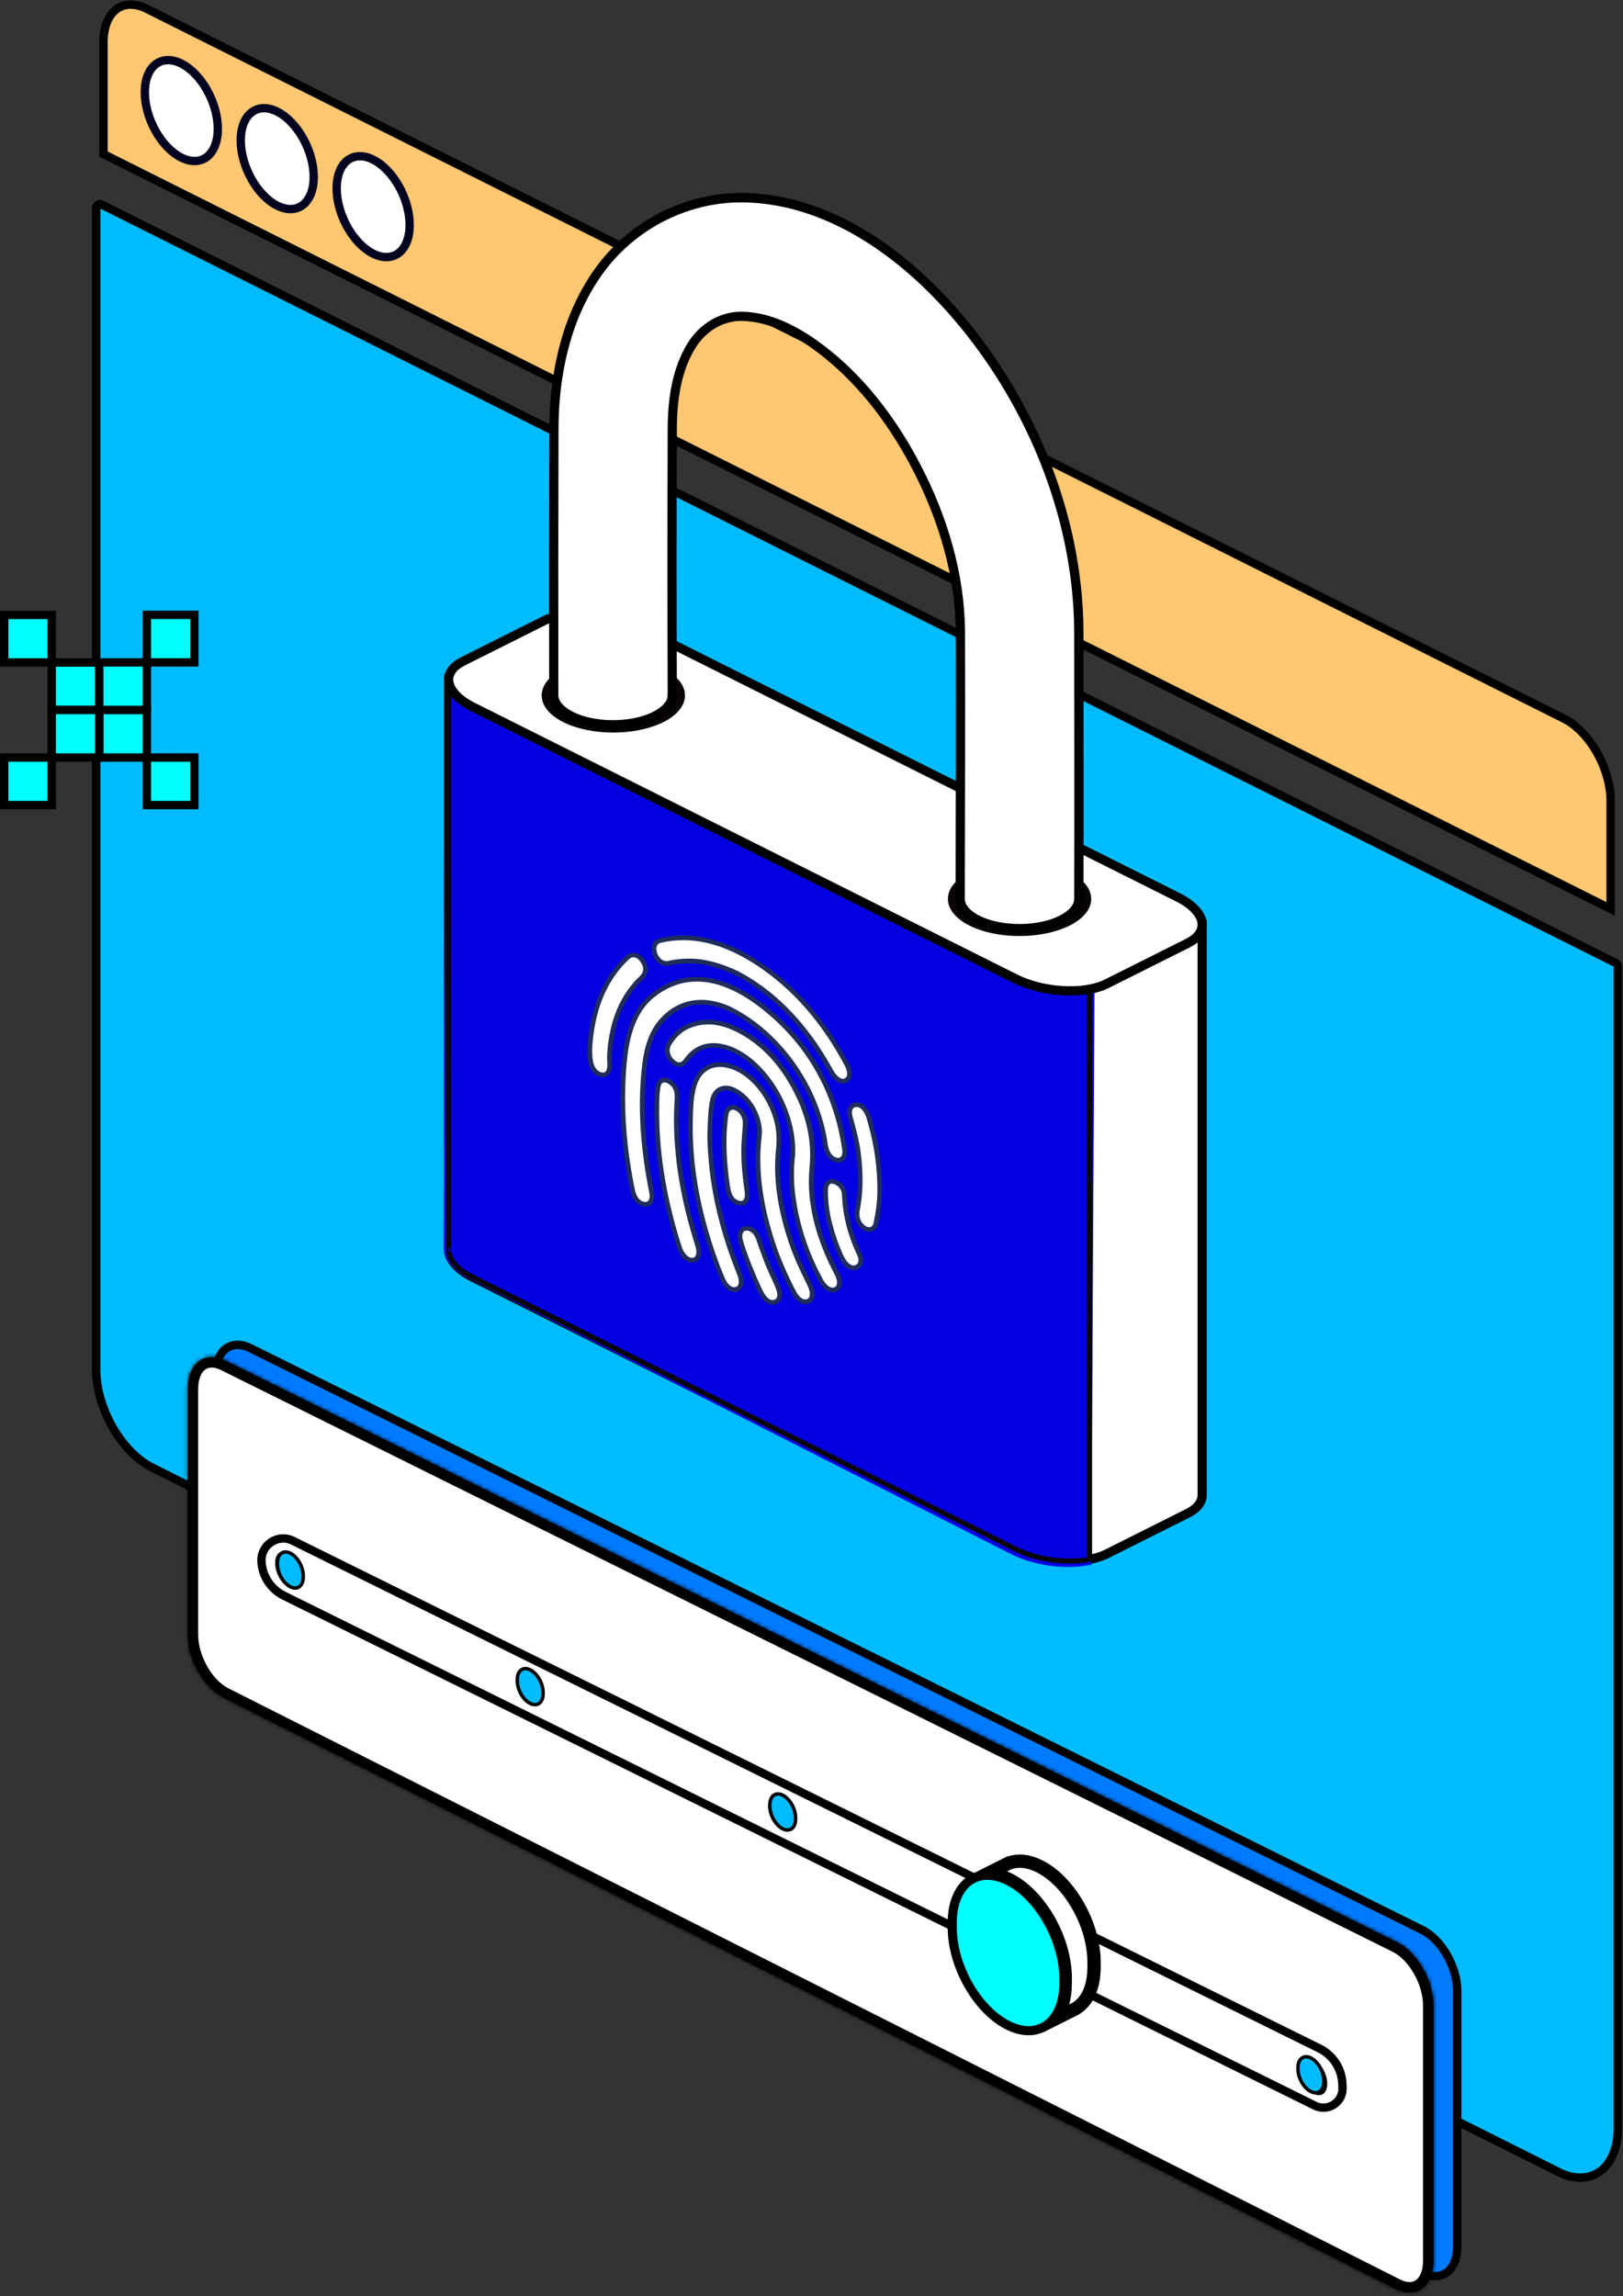
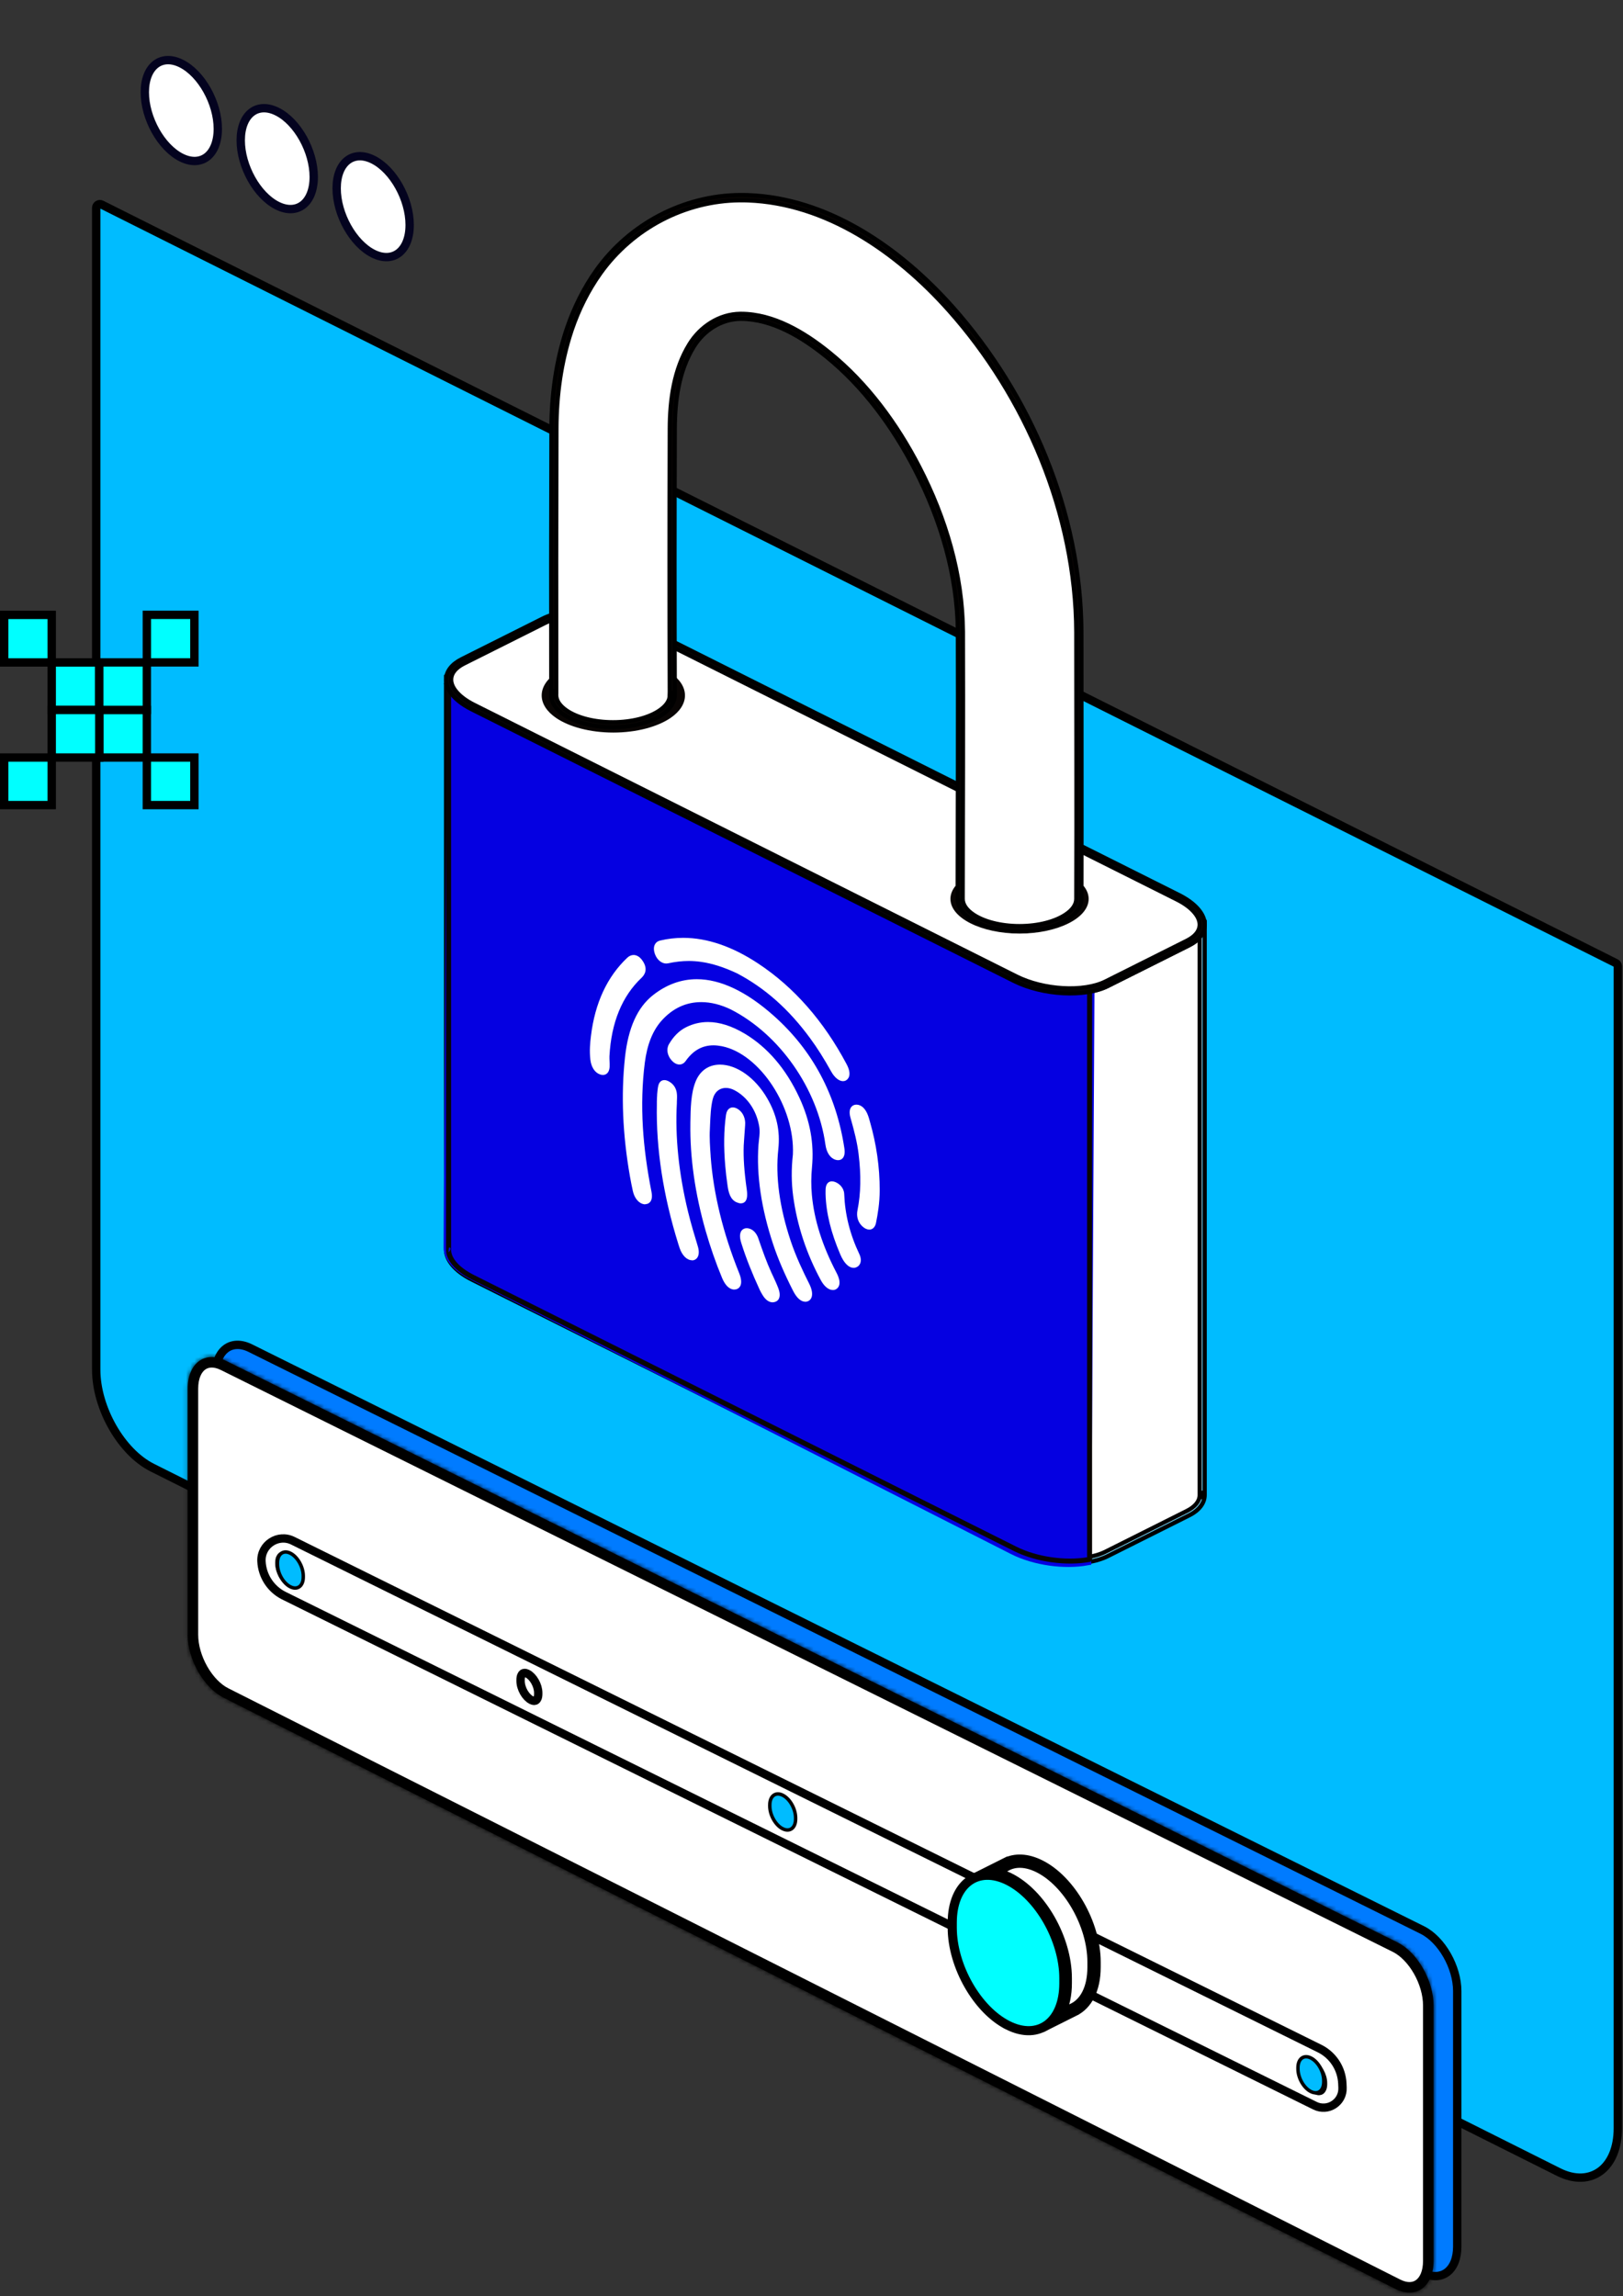
<svg xmlns="http://www.w3.org/2000/svg" width="388" height="549" viewBox="0 0 388 549" fill="none">
  <rect x="0" y="0" width="388" height="549" fill="#333333" stroke="none" />
  <path fill-rule="evenodd" clip-rule="evenodd" d="M24.266 48.898C23.996 48.763 23.673 48.776 23.417 48.938C23.162 49.1 23 49.37 23 49.68V327.457C23 336.699 29.019 347.194 36.398 350.891L372.587 519.298C376.506 521.267 380.06 520.984 382.632 519.055C385.15 517.166 386.766 513.618 386.766 508.815V231.038C386.766 230.714 386.578 230.404 386.281 230.256L24.266 48.898Z" fill="#00BCFF" stroke="black" stroke-width="2" stroke-miterlimit="10" />
-   <path fill-rule="evenodd" clip-rule="evenodd" d="M24.737 10.165C24.737 6.455 25.882 3.676 27.821 2.219C29.706 0.803 32.305 0.708 35.186 2.152L373.826 171.786C380.034 174.889 385.043 183.739 385.043 191.51V217.304L24.737 36.837V10.165Z" fill="#FFC772" stroke="black" stroke-width="2" stroke-miterlimit="10" />
  <path fill-rule="evenodd" clip-rule="evenodd" d="M89.209 38.172C84.388 35.758 80.483 38.833 80.483 45.039C80.483 51.245 84.388 58.233 89.209 60.648C94.029 63.063 97.934 59.987 97.934 53.781C97.934 47.575 94.029 40.587 89.209 38.172Z" fill="white" stroke="#04031F" stroke-width="2" stroke-miterlimit="10" />
  <path fill-rule="evenodd" clip-rule="evenodd" d="M66.277 26.692C61.457 24.277 57.552 27.353 57.552 33.559C57.552 39.764 61.457 46.752 66.277 49.167C71.098 51.582 75.003 48.506 75.003 42.301C75.003 36.095 71.098 29.107 66.277 26.692Z" fill="white" stroke="#04031F" stroke-width="2" stroke-miterlimit="10" />
  <path fill-rule="evenodd" clip-rule="evenodd" d="M43.346 15.197C38.525 12.783 34.62 15.858 34.62 22.064C34.62 28.27 38.525 35.258 43.346 37.673C48.166 40.088 52.071 37.012 52.071 30.806C52.071 24.601 48.166 17.612 43.346 15.197Z" fill="white" stroke="#04031F" stroke-width="2" stroke-miterlimit="10" />
  <path fill-rule="evenodd" clip-rule="evenodd" d="M51.558 328.603C51.558 322.842 55.288 320.036 59.893 322.343L340.039 461.447C344.644 463.754 348.374 470.297 348.374 476.058V537.118C348.374 542.878 344.644 545.684 340.039 543.377L59.893 402.02C55.288 399.713 51.558 393.17 51.558 387.409V328.603Z" fill="#007BFF" stroke="black" stroke-width="2" stroke-miterlimit="10" />
  <path d="M53.266 326.665L53.269 326.667L333.412 465.769C335.49 466.81 337.445 468.854 338.886 471.381C340.324 473.902 341.195 476.809 341.195 479.486V540.546C341.195 543.235 340.326 545.021 339.154 545.901C338.022 546.752 336.362 546.94 334.308 545.911L54.164 404.555L54.162 404.554C52.084 403.513 50.13 401.47 48.688 398.942C47.25 396.422 46.379 393.515 46.379 390.837V332.031C46.379 329.341 47.248 327.556 48.42 326.675C49.552 325.824 51.213 325.636 53.266 326.665Z" fill="white" stroke="black" stroke-width="2" />
  <mask id="path-8-inside-1_253_142614" fill="white">
    <path fill-rule="evenodd" clip-rule="evenodd" d="M44.867 332.031V390.837C44.867 396.787 48.732 403.532 53.485 405.907L333.631 547.264C336.136 548.519 338.412 548.343 340.054 547.102C341.67 545.888 342.707 543.622 342.707 540.532V479.472C342.707 473.523 338.842 466.778 334.089 464.403L53.943 325.312C51.438 324.058 49.163 324.233 47.52 325.474C45.904 326.688 44.867 328.955 44.867 332.044V332.031ZM45.891 332.031C45.891 329.346 46.725 327.349 48.126 326.284C49.499 325.258 51.384 325.177 53.485 326.23C53.512 326.23 333.631 465.334 333.631 465.334C338.088 467.56 341.684 473.914 341.684 479.486V540.546C341.684 543.23 340.849 545.24 339.448 546.293C338.075 547.318 336.19 547.399 334.089 546.347C334.062 546.347 53.943 404.989 53.943 404.989C49.486 402.763 45.891 396.409 45.891 390.837V332.031Z" />
  </mask>
  <path fill-rule="evenodd" clip-rule="evenodd" d="M44.867 332.031V390.837C44.867 396.787 48.732 403.532 53.485 405.907L333.631 547.264C336.136 548.519 338.412 548.343 340.054 547.102C341.67 545.888 342.707 543.622 342.707 540.532V479.472C342.707 473.523 338.842 466.778 334.089 464.403L53.943 325.312C51.438 324.058 49.163 324.233 47.52 325.474C45.904 326.688 44.867 328.955 44.867 332.044V332.031ZM45.891 332.031C45.891 329.346 46.725 327.349 48.126 326.284C49.499 325.258 51.384 325.177 53.485 326.23C53.512 326.23 333.631 465.334 333.631 465.334C338.088 467.56 341.684 473.914 341.684 479.486V540.546C341.684 543.23 340.849 545.24 339.448 546.293C338.075 547.318 336.19 547.399 334.089 546.347C334.062 546.347 53.943 404.989 53.943 404.989C49.486 402.763 45.891 396.409 45.891 390.837V332.031Z" fill="black" />
  <path d="M53.485 405.907L54.386 404.121L54.379 404.118L53.485 405.907ZM333.631 547.264L332.73 549.05L332.736 549.052L333.631 547.264ZM340.054 547.102L338.853 545.503L338.849 545.506L340.054 547.102ZM334.089 464.403L334.983 462.614L334.979 462.612L334.089 464.403ZM53.943 325.312L53.047 327.1L53.053 327.104L53.943 325.312ZM47.52 325.474L48.721 327.073L48.725 327.07L47.52 325.474ZM48.126 326.284L46.929 324.681L46.922 324.686L46.915 324.692L48.126 326.284ZM53.485 326.23L52.589 328.018L53.012 328.23H53.485V326.23ZM333.631 465.334L334.525 463.545L334.521 463.543L333.631 465.334ZM339.448 546.293L340.645 547.895L340.65 547.892L339.448 546.293ZM334.089 546.347L334.985 544.559L334.562 544.347H334.089V546.347ZM53.943 404.989L54.844 403.204L54.836 403.2L53.943 404.989ZM42.867 332.031V390.837H46.867V332.031H42.867ZM42.867 390.837C42.867 394.219 43.956 397.732 45.658 400.706C47.352 403.667 49.764 406.284 52.591 407.696L54.379 404.118C52.452 403.155 50.556 401.212 49.13 398.719C47.711 396.239 46.867 393.405 46.867 390.837H42.867ZM52.584 407.692L332.73 549.05L334.532 545.479L54.386 404.121L52.584 407.692ZM332.736 549.052C335.767 550.571 338.884 550.493 341.26 548.698L338.849 545.506C337.939 546.194 336.505 546.467 334.527 545.476L332.736 549.052ZM341.256 548.701C343.525 546.996 344.707 544.035 344.707 540.532H340.707C340.707 543.208 339.816 544.78 338.853 545.503L341.256 548.701ZM344.707 540.532V479.472H340.707V540.532H344.707ZM344.707 479.472C344.707 476.09 343.618 472.578 341.917 469.604C340.222 466.643 337.81 464.026 334.983 462.614L333.195 466.192C335.122 467.155 337.019 469.098 338.445 471.59C339.864 474.07 340.707 476.905 340.707 479.472H344.707ZM334.979 462.612L54.832 323.521L53.053 327.104L333.2 466.195L334.979 462.612ZM54.839 323.524C51.808 322.006 48.69 322.083 46.314 323.878L48.725 327.07C49.635 326.382 51.069 326.109 53.047 327.1L54.839 323.524ZM46.318 323.875C44.05 325.58 42.867 328.541 42.867 332.044H46.867C46.867 329.368 47.758 327.797 48.721 327.073L46.318 323.875ZM46.867 332.044V332.031H42.867V332.044H46.867ZM47.891 332.031C47.891 329.704 48.613 328.426 49.337 327.875L46.915 324.692C44.838 326.273 43.891 328.988 43.891 332.031H47.891ZM49.322 327.886C49.924 327.437 50.959 327.201 52.589 328.018L54.381 324.441C51.81 323.154 49.074 323.08 46.929 324.681L49.322 327.886ZM53.485 328.23C53.047 328.181 52.622 328.034 52.616 328.031C52.615 328.031 52.614 328.03 52.617 328.032C52.624 328.035 52.635 328.04 52.651 328.048C52.684 328.065 52.734 328.089 52.802 328.123C52.936 328.189 53.137 328.289 53.403 328.42C53.933 328.684 54.72 329.074 55.747 329.583C57.8 330.602 60.81 332.096 64.641 333.998C72.303 337.802 83.247 343.235 96.38 349.756C122.645 362.797 157.662 380.185 192.679 397.573C227.695 414.961 262.711 432.349 288.973 445.39C302.104 451.911 313.046 457.345 320.705 461.148C324.535 463.05 327.544 464.544 329.596 465.563C330.622 466.073 331.408 466.463 331.938 466.726C332.203 466.858 332.404 466.958 332.539 467.025C332.606 467.058 332.657 467.083 332.691 467.1C332.708 467.108 332.721 467.115 332.729 467.119C332.733 467.121 332.737 467.123 332.739 467.124C332.741 467.125 332.742 467.125 333.631 465.334C334.521 463.543 334.52 463.542 334.518 463.541C334.516 463.54 334.512 463.539 334.508 463.536C334.5 463.532 334.487 463.526 334.47 463.517C334.436 463.501 334.385 463.475 334.318 463.442C334.183 463.375 333.982 463.275 333.717 463.144C333.187 462.881 332.401 462.49 331.375 461.981C329.323 460.962 326.314 459.467 322.485 457.566C314.825 453.762 303.883 448.328 290.752 441.808C264.49 428.767 229.474 411.379 194.458 393.991C159.441 376.602 124.424 359.214 98.159 346.173C85.026 339.653 74.082 334.219 66.42 330.415C62.589 328.513 59.578 327.019 57.525 326C56.498 325.491 55.711 325.1 55.179 324.837C54.914 324.705 54.712 324.605 54.577 324.538C54.509 324.505 54.457 324.479 54.422 324.461C54.404 324.453 54.39 324.446 54.379 324.44C54.373 324.438 54.366 324.434 54.361 324.431C54.35 324.426 53.924 324.278 53.485 324.23V328.23ZM332.738 467.123C334.512 468.009 336.267 469.813 337.59 472.143C338.906 474.46 339.684 477.104 339.684 479.486H343.684C343.684 476.296 342.664 472.978 341.068 470.168C339.479 467.371 337.208 464.885 334.525 463.545L332.738 467.123ZM339.684 479.486V540.546H343.684V479.486H339.684ZM339.684 540.546C339.684 542.881 338.957 544.16 338.247 544.694L340.65 547.892C342.741 546.321 343.684 543.58 343.684 540.546H339.684ZM338.252 544.69C337.65 545.14 336.616 545.375 334.985 544.559L333.193 548.135C335.764 549.423 338.5 549.497 340.645 547.895L338.252 544.69ZM334.089 544.347C334.534 544.397 334.963 544.548 334.97 544.551C334.97 544.551 334.971 544.552 334.968 544.55C334.962 544.547 334.951 544.542 334.934 544.533C334.901 544.517 334.851 544.492 334.784 544.458C334.649 544.39 334.449 544.289 334.183 544.155C333.653 543.888 332.866 543.491 331.839 542.973C329.786 541.938 326.776 540.42 322.945 538.487C315.283 534.622 304.338 529.1 291.206 522.474C264.941 509.222 229.924 491.552 194.907 473.882C159.89 456.213 124.875 438.543 98.613 425.291C85.482 418.665 74.54 413.143 66.88 409.278C63.05 407.345 60.041 405.827 57.99 404.791C56.964 404.274 56.177 403.877 55.647 403.609C55.382 403.476 55.181 403.374 55.047 403.306C54.98 403.272 54.929 403.247 54.895 403.23C54.878 403.221 54.865 403.215 54.857 403.21C54.852 403.208 54.849 403.207 54.847 403.205C54.845 403.204 54.844 403.204 53.943 404.989C53.042 406.775 53.043 406.775 53.045 406.776C53.047 406.778 53.05 406.779 53.055 406.781C53.063 406.786 53.076 406.792 53.093 406.801C53.127 406.818 53.178 406.843 53.245 406.877C53.38 406.945 53.58 407.047 53.845 407.18C54.375 407.448 55.162 407.845 56.188 408.362C58.239 409.398 61.248 410.916 65.078 412.849C72.738 416.714 83.68 422.236 96.811 428.862C123.073 442.114 158.088 459.784 193.105 477.454C228.122 495.123 263.139 512.793 289.404 526.045C302.537 532.671 313.481 538.193 321.143 542.058C324.974 543.991 327.985 545.51 330.038 546.545C331.065 547.063 331.852 547.46 332.383 547.727C332.649 547.861 332.85 547.963 332.986 548.031C333.054 548.065 333.106 548.091 333.141 548.109C333.158 548.117 333.173 548.125 333.184 548.13C333.19 548.133 333.197 548.137 333.202 548.139C333.213 548.145 333.645 548.297 334.089 548.347V544.347ZM54.836 403.2C53.063 402.314 51.308 400.51 49.984 398.18C48.669 395.864 47.891 393.219 47.891 390.837H43.891C43.891 394.027 44.91 397.346 46.506 400.156C48.095 402.953 50.366 405.439 53.049 406.779L54.836 403.2ZM47.891 390.837V332.031H43.891V390.837H47.891Z" fill="black" mask="url(#path-8-inside-1_253_142614)" />
  <path fill-rule="evenodd" clip-rule="evenodd" d="M320.907 498.144L320.947 499.129C321.109 502.636 317.433 505.011 314.309 503.419L67.759 381.448C64.675 379.869 62.669 376.753 62.507 373.286C62.319 369.292 66.52 366.581 70.075 368.402L315.575 489.834C318.712 491.439 320.745 494.609 320.907 498.144Z" stroke="black" stroke-width="2" stroke-miterlimit="10" />
  <path d="M312.063 494.906C312.063 494.024 312.347 493.58 312.574 493.41C312.759 493.27 313.113 493.159 313.725 493.466C314.356 493.785 315.005 494.443 315.502 495.313C315.996 496.177 316.284 497.154 316.284 498.022V498.306C316.284 499.188 316.001 499.631 315.774 499.802C315.589 499.942 315.235 500.052 314.623 499.746C313.992 499.427 313.343 498.769 312.846 497.899C312.352 497.035 312.063 496.057 312.063 495.189V494.906Z" fill="white" stroke="black" stroke-width="2" />
  <path d="M124.451 401.617C124.451 400.734 124.735 400.291 124.962 400.12C125.147 399.981 125.5 399.87 126.112 400.176C126.744 400.495 127.393 401.154 127.89 402.024C128.384 402.888 128.672 403.865 128.672 404.733V405.016C128.672 405.899 128.388 406.342 128.162 406.513C127.976 406.652 127.623 406.763 127.011 406.457C126.38 406.138 125.73 405.479 125.233 404.61C124.739 403.745 124.451 402.768 124.451 401.9V401.617Z" fill="white" stroke="black" stroke-width="2" />
  <path d="M185.14 431.742C185.14 430.859 185.424 430.416 185.65 430.246C185.835 430.106 186.189 429.995 186.801 430.301C187.432 430.62 188.081 431.279 188.578 432.149C189.072 433.013 189.361 433.99 189.361 434.858V435.142C189.361 436.024 189.077 436.467 188.85 436.638C188.665 436.777 188.312 436.888 187.699 436.582C187.068 436.263 186.419 435.604 185.922 434.735C185.428 433.871 185.14 432.893 185.14 432.025V431.742Z" fill="white" stroke="black" stroke-width="2" />
  <path d="M66.792 373.569C66.792 372.687 67.076 372.243 67.302 372.073C67.488 371.933 67.841 371.822 68.453 372.129C69.084 372.448 69.734 373.106 70.231 373.976C70.725 374.84 71.013 375.817 71.013 376.686V376.969C71.013 377.851 70.729 378.295 70.503 378.465C70.317 378.605 69.964 378.716 69.352 378.409C68.721 378.09 68.071 377.432 67.574 376.562C67.08 375.698 66.792 374.721 66.792 373.852V373.569Z" fill="white" stroke="black" stroke-width="2" />
  <path d="M240.912 484.299L240.912 484.298C237.305 482.495 233.957 478.986 231.504 474.707C229.055 470.434 227.555 465.487 227.555 460.896V459.681C227.555 454.848 229.202 451.483 231.518 449.743C233.878 447.975 237.204 447.612 241.08 449.553L241.081 449.554C244.687 451.357 248.036 454.866 250.489 459.145C252.938 463.418 254.438 468.365 254.438 472.956V474.171C254.438 479.003 252.791 482.368 250.476 484.109C248.115 485.877 244.789 486.241 240.912 484.299ZM231.731 450.045L231.731 450.045C229.227 451.927 227.925 455.386 227.925 459.681V460.896C227.925 465.462 229.392 470.301 231.741 474.442C234.086 478.575 237.366 482.108 241.08 483.969C244.482 485.673 247.78 485.681 250.261 483.821L250.262 483.82C252.766 481.939 254.068 478.479 254.068 474.184V472.97C254.068 468.404 252.601 463.564 250.252 459.424C247.906 455.291 244.627 451.758 240.912 449.897C237.51 448.193 234.212 448.185 231.731 450.045Z" fill="black" stroke="black" stroke-width="2" />
  <path d="M232.802 449.369L232.802 449.369L232.799 449.371C232.789 449.376 232.78 449.38 232.772 449.383C232.769 449.384 232.766 449.385 232.764 449.386H232.736C232.639 449.386 232.578 449.326 232.561 449.272L232.544 449.215C232.539 449.15 232.574 449.076 232.645 449.041L240.347 445.182L239.899 444.288L240.347 445.182C242.569 444.069 245.477 444.039 248.783 445.695L248.783 445.695C252.39 447.499 255.738 451.007 258.191 455.287C260.64 459.56 262.14 464.506 262.14 469.098V470.312C262.14 475.874 259.97 479.49 257.05 480.953C257.048 480.954 257.037 480.959 257.02 480.963C257.002 480.967 256.985 480.968 256.973 480.968V480.992L249.348 484.811C249.338 484.816 249.329 484.82 249.321 484.823C249.318 484.825 249.315 484.826 249.312 484.827H249.271C249.193 484.827 249.12 484.781 249.089 484.688L249.08 484.661C249.072 484.594 249.108 484.518 249.18 484.481C252.387 482.875 254.068 479.029 254.068 474.171V472.956C254.068 468.39 252.601 463.551 250.252 459.411C247.907 455.277 244.627 451.744 240.913 449.883L240.911 449.882C237.991 448.427 235.144 448.204 232.802 449.369ZM232.496 449.109C232.496 449.109 232.497 449.111 232.498 449.115C232.496 449.111 232.496 449.109 232.496 449.109ZM240.499 445.514L239.949 445.791V445.802L238.186 446.686L235.748 447.907L238.397 448.552C239.264 448.763 240.161 449.087 241.076 449.551L241.076 449.551L241.081 449.554C244.688 451.357 248.036 454.866 250.489 459.145C252.938 463.418 254.438 468.365 254.438 472.956V474.171C254.438 476.66 254 478.772 253.257 480.459L252.139 482.999L254.62 481.756L256.882 480.623C260.09 479.016 261.77 475.171 261.77 470.312V469.098C261.77 464.532 260.303 459.692 257.954 455.552C255.609 451.419 252.329 447.886 248.615 446.025L248.613 446.024C245.697 444.571 242.847 444.329 240.499 445.514Z" fill="black" stroke="black" stroke-width="2" />
  <path fill-rule="evenodd" clip-rule="evenodd" d="M227.739 459.681C227.739 450.521 233.677 446.056 240.989 449.725C248.301 453.395 254.239 463.81 254.239 472.97V474.184C254.239 483.344 248.301 487.81 240.989 484.14C233.677 480.471 227.739 470.056 227.739 460.896V459.681Z" fill="#00FFFF" stroke="black" stroke-width="2" stroke-miterlimit="10" />
  <path d="M241.451 448.818C240.311 448.247 239.184 447.853 238.09 447.635L240.885 446.235L240.438 445.341L240.885 446.235C242.799 445.276 245.34 445.286 248.257 446.747C251.688 448.469 254.871 451.821 257.203 455.912C259.532 459.996 260.955 464.721 260.955 469.098V470.312C260.955 475.348 259.103 478.596 256.525 479.887L253.788 481.258C254.74 479.317 255.253 476.91 255.253 474.171V472.956C255.253 468.173 253.707 463.11 251.239 458.78C248.774 454.456 245.333 450.766 241.452 448.818L241.451 448.818Z" fill="white" stroke="black" stroke-width="2" />
  <path fill-rule="evenodd" clip-rule="evenodd" d="M107.239 162.477V298.803C107.239 301.029 109.232 303.471 113.07 305.386L242.674 370.304C249.379 373.664 259.182 374.203 264.541 371.519L283.985 361.778C286.274 360.631 287.392 359.08 287.392 357.407V221.082C287.392 222.755 286.274 224.306 283.985 225.453L264.541 235.193C259.182 237.878 249.379 237.338 242.674 233.979L113.07 169.061C109.232 167.132 107.239 164.703 107.239 162.477Z" fill="white" />
-   <path fill-rule="evenodd" clip-rule="evenodd" d="M107.239 163.084C107.239 163.084 108.154 162.14 107.427 161.911C107.239 161.843 107.239 163.071 107.239 163.084L106.633 162.477V298.803C106.633 301.191 108.693 303.862 112.8 305.926L242.404 370.844C249.271 374.284 259.316 374.81 264.81 372.058L284.254 362.318C286.813 361.036 287.997 359.269 287.997 357.407V221.082L287.392 221.689C287.392 221.689 288.307 220.744 287.58 220.515C287.392 220.448 287.392 221.675 287.392 221.689L286.786 221.082C286.786 222.552 285.749 223.888 283.715 224.913L264.272 234.654C259.034 237.271 249.487 236.718 242.942 233.439L113.339 168.521C111.507 167.604 110.107 166.565 109.164 165.486C108.303 164.487 107.831 163.462 107.831 162.477L107.225 163.084H107.239ZM107.845 165.742C108.855 167.118 110.511 168.467 112.813 169.614L242.417 234.532C249.285 237.972 259.33 238.498 264.824 235.746L284.268 226.006C285.358 225.466 286.193 224.819 286.799 224.131V357.421C286.799 358.891 285.762 360.227 283.729 361.252L264.285 370.992C259.047 373.61 249.5 373.056 242.956 369.778L113.352 304.86C111.521 303.943 110.12 302.904 109.178 301.825C108.316 300.826 107.845 299.801 107.845 298.816V165.756V165.742ZM287.392 358.028C287.392 358.028 287.392 356.786 287.58 356.854C288.307 357.083 287.405 358.028 287.392 358.028ZM107.239 299.41C107.239 299.41 107.239 298.169 107.427 298.236C108.154 298.465 107.252 299.41 107.239 299.41Z" fill="#090504" />
  <path d="M107.239 163.084C107.239 163.084 108.154 162.14 107.427 161.911C107.239 161.843 107.239 163.071 107.239 163.084ZM107.239 163.084L106.633 162.477V298.803C106.633 301.191 108.693 303.862 112.8 305.926L242.404 370.844C249.271 374.284 259.316 374.81 264.81 372.058L284.254 362.318C286.813 361.036 287.997 359.269 287.997 357.407V221.082L287.392 221.689M107.239 163.084H107.225L107.831 162.477C107.831 163.462 108.303 164.487 109.164 165.486C110.107 166.565 111.507 167.604 113.339 168.521L242.942 233.439C249.487 236.718 259.034 237.271 264.272 234.654L283.715 224.913C285.749 223.888 286.786 222.552 286.786 221.082L287.392 221.689M287.392 221.689C287.392 221.689 288.307 220.744 287.58 220.515C287.392 220.448 287.392 221.675 287.392 221.689ZM286.799 357.421V224.131C286.193 224.819 285.358 225.466 284.268 226.006L264.824 235.746C259.33 238.498 249.285 237.972 242.417 234.532L112.813 169.614C110.511 168.467 108.855 167.118 107.845 165.742V165.756V298.816M286.799 357.421L287.405 358.028M286.799 357.421C286.799 358.891 285.762 360.227 283.729 361.252L264.285 370.992C259.047 373.61 249.5 373.056 242.956 369.778L113.352 304.86C111.521 303.943 110.12 302.904 109.178 301.825C108.316 300.826 107.845 299.801 107.845 298.816M107.845 298.816C107.845 299.153 107.575 299.423 107.239 299.423M287.392 358.028C287.392 358.028 287.392 356.786 287.58 356.854C288.307 357.083 287.405 358.028 287.392 358.028ZM107.239 299.41C107.239 299.41 107.239 298.169 107.427 298.236C108.154 298.465 107.252 299.41 107.239 299.41Z" stroke="black" />
  <path fill-rule="evenodd" clip-rule="evenodd" d="M260.649 236.934C255.223 237.918 248.086 236.974 242.861 234.316L113.621 168.67C109.797 166.727 107.804 164.285 107.818 162.046L107.063 298.371C107.063 300.597 109.029 303.039 112.867 304.995L242.107 370.642C247.332 373.299 254.469 374.244 259.895 373.259L260.649 236.934Z" fill="#0500E1" stroke="#0500E1" stroke-width="2" stroke-miterlimit="10" />
  <path fill-rule="evenodd" clip-rule="evenodd" d="M107.239 163.084C107.239 163.084 108.154 162.14 107.427 161.911C107.239 161.843 107.239 163.071 107.239 163.084L106.633 162.477V298.803C106.633 301.191 108.693 303.862 112.8 305.926L242.404 370.844C247.763 373.529 255.048 374.446 260.582 373.421C260.865 373.367 261.08 373.124 261.08 372.827V236.502C261.08 236.326 260.999 236.151 260.865 236.043C260.73 235.935 260.542 235.881 260.367 235.908C255.061 236.907 248.073 236.016 242.942 233.439L113.339 168.521C111.507 167.604 110.107 166.565 109.164 165.486C108.303 164.487 107.831 163.462 107.831 162.477L107.225 163.084H107.239ZM107.845 165.742C108.855 167.118 110.511 168.467 112.813 169.614L242.417 234.532C247.548 237.095 254.442 238.053 259.882 237.23V372.328C254.644 373.178 247.925 372.274 242.956 369.778L113.352 304.86C111.521 303.943 110.12 302.904 109.178 301.825C108.316 300.826 107.845 299.801 107.845 298.816V165.756V165.742ZM107.239 299.41C107.239 299.41 107.239 298.169 107.427 298.236C108.154 298.465 107.252 299.41 107.239 299.41Z" fill="#090504" />
  <path fill-rule="evenodd" clip-rule="evenodd" d="M113.083 169.061C106.377 165.702 105.286 160.791 110.659 158.106L130.103 148.366C135.462 145.681 145.265 146.221 151.971 149.58L281.575 214.498C288.28 217.857 289.371 222.768 283.998 225.453L264.555 235.193C259.195 237.878 249.393 237.338 242.687 233.979L113.083 169.061Z" fill="white" />
  <path fill-rule="evenodd" clip-rule="evenodd" d="M112.813 169.614L242.417 234.532C249.284 237.972 259.33 238.498 264.823 235.746L284.267 226.006C286.651 224.805 287.836 223.186 287.997 221.473C288.092 220.421 287.795 219.328 287.095 218.249C286.126 216.738 284.375 215.254 281.844 213.986L152.24 149.067C145.372 145.627 135.327 145.101 129.833 147.853L110.39 157.594C108.006 158.794 106.821 160.413 106.66 162.127C106.565 163.179 106.862 164.272 107.562 165.351C108.531 166.862 110.282 168.346 112.813 169.614ZM113.352 168.521C111.426 167.563 109.986 166.471 109.056 165.337C108.195 164.299 107.777 163.233 107.871 162.208C107.993 160.831 109.03 159.604 110.928 158.646L130.372 148.906C135.61 146.288 145.157 146.841 151.701 150.12L281.305 215.038C283.231 215.996 284.671 217.088 285.6 218.222C286.462 219.26 286.88 220.326 286.785 221.352C286.664 222.728 285.627 223.955 283.729 224.913L264.285 234.654C259.047 237.271 249.5 236.718 242.956 233.439L113.352 168.521Z" fill="#090504" stroke="black" />
  <path fill-rule="evenodd" clip-rule="evenodd" d="M243.737 206.633C234.621 206.633 227.215 210.343 227.215 214.916C227.215 219.49 234.621 223.2 243.737 223.2C252.853 223.2 260.259 219.49 260.259 214.916C260.259 210.343 252.853 206.633 243.737 206.633Z" fill="#090504" />
-   <path fill-rule="evenodd" clip-rule="evenodd" d="M243.737 206.039C238.122 206.039 233.154 207.429 230.056 209.534C227.862 211.031 226.609 212.92 226.609 214.916C226.609 216.927 227.862 218.802 230.056 220.299C233.14 222.404 238.122 223.793 243.737 223.793C249.352 223.793 254.321 222.404 257.418 220.299C259.613 218.802 260.865 216.913 260.865 214.916C260.865 212.92 259.613 211.031 257.418 209.534C254.335 207.429 249.352 206.039 243.737 206.039ZM243.737 207.24C249.07 207.24 253.809 208.522 256.731 210.532C258.549 211.773 259.653 213.27 259.653 214.916C259.653 216.562 258.536 218.073 256.731 219.301C253.796 221.298 249.07 222.593 243.737 222.593C238.405 222.593 233.679 221.311 230.743 219.301C228.925 218.06 227.821 216.562 227.821 214.916C227.821 213.27 228.939 211.76 230.743 210.532C233.679 208.535 238.405 207.24 243.737 207.24Z" fill="#090504" />
  <path fill-rule="evenodd" clip-rule="evenodd" d="M146.625 157.985C137.508 157.985 130.103 161.695 130.103 166.268C130.103 170.842 137.508 174.552 146.625 174.552C155.741 174.552 163.146 170.842 163.146 166.268C163.146 161.695 155.741 157.985 146.625 157.985Z" fill="#090504" />
  <path fill-rule="evenodd" clip-rule="evenodd" d="M146.625 157.391C141.01 157.391 136.041 158.781 132.944 160.885C130.749 162.383 129.497 164.272 129.497 166.268C129.497 168.265 130.749 170.154 132.944 171.651C136.028 173.756 141.01 175.145 146.625 175.145C152.24 175.145 157.209 173.756 160.306 171.651C162.501 170.154 163.753 168.265 163.753 166.268C163.753 164.258 162.501 162.383 160.306 160.885C157.222 158.781 152.24 157.391 146.625 157.391ZM146.625 158.592C151.957 158.592 156.697 159.874 159.619 161.884C161.437 163.125 162.541 164.622 162.541 166.268C162.541 167.914 161.423 169.425 159.619 170.653C156.684 172.649 151.957 173.945 146.625 173.945C141.293 173.945 136.566 172.663 133.631 170.653C131.813 169.412 130.709 167.914 130.709 166.268C130.709 164.622 131.827 163.111 133.631 161.884C136.566 159.887 141.293 158.592 146.625 158.592Z" fill="#090504" />
  <path fill-rule="evenodd" clip-rule="evenodd" d="M257.916 214.916C257.997 190.822 257.916 175.226 257.916 151.132C257.822 122.571 245.663 94.456 227.323 73.856C214.598 59.569 197.645 48.007 178.861 47.306C178.188 47.279 177.528 47.265 176.855 47.279C163.672 47.4 150.947 53.957 143.057 65.006C140.081 69.161 137.805 73.815 136.149 78.632C136.109 78.753 136.068 78.888 136.014 79.009C133.523 86.551 132.459 94.47 132.433 102.429C132.365 121.802 132.352 146.423 132.392 165.796C132.379 165.931 132.365 166.052 132.365 166.187C132.365 170.113 138.721 173.284 146.544 173.284C154.341 173.284 160.669 170.127 160.723 166.228V166.201V166.133C160.642 142.12 160.642 126.565 160.723 102.524C160.75 95.657 161.679 88.507 165.342 82.598C167.819 78.591 172.115 75.704 176.962 75.636C177.043 75.636 177.111 75.636 177.191 75.636C184.799 75.663 191.976 79.981 197.847 84.729C206.896 92.028 214.006 101.809 219.244 111.94C225.505 124.082 229.518 137.519 229.612 151.051C229.679 170.464 229.598 195.53 229.558 214.943C229.558 218.869 235.914 222.04 243.737 222.04C251.56 222.04 257.916 218.856 257.916 214.943V214.916Z" fill="white" />
  <path fill-rule="evenodd" clip-rule="evenodd" d="M258.508 214.916C258.508 216.657 257.417 218.303 255.505 219.611C252.853 221.432 248.557 222.62 243.723 222.62C238.889 222.62 234.607 221.419 231.941 219.611C230.029 218.303 228.938 216.657 228.938 214.916C228.979 195.503 229.059 170.45 228.992 151.037C228.898 137.6 224.912 124.258 218.691 112.197C213.493 102.133 206.438 92.433 197.456 85.188C191.68 80.534 184.651 76.271 177.177 76.23C177.11 76.23 177.029 76.23 176.962 76.23C172.316 76.298 168.209 79.063 165.84 82.908C162.244 88.736 161.342 95.765 161.315 102.524C161.234 126.565 161.234 142.12 161.315 166.133C161.315 166.147 161.315 166.174 161.315 166.187L160.79 166.713C160.965 166.403 161.342 165.648 160.723 165.634C160.548 165.634 160.669 166.511 160.709 166.767V166.781V166.821L160.75 166.767V166.727L161.315 166.174V166.201C161.288 167.928 160.198 169.56 158.286 170.855C155.619 172.663 151.351 173.85 146.544 173.85C141.71 173.85 137.428 172.649 134.762 170.842C132.849 169.533 131.759 167.887 131.759 166.147C131.759 166.012 131.759 165.864 131.786 165.729C131.745 146.356 131.759 121.748 131.826 102.389C131.853 94.375 132.93 86.389 135.448 78.78L135.583 78.389C137.253 73.519 139.569 68.824 142.571 64.615C150.583 53.404 163.483 46.753 176.854 46.631C177.527 46.631 178.214 46.631 178.887 46.658C197.82 47.373 214.934 59.002 227.767 73.411C246.201 94.119 258.414 122.369 258.521 151.078C258.521 175.172 258.602 190.768 258.521 214.862L258.508 214.916ZM132.984 165.877C132.984 165.877 132.984 165.823 132.984 165.796C132.944 146.423 132.957 121.802 133.025 102.429C133.051 94.537 134.102 86.686 136.579 79.198C136.62 79.077 136.66 78.942 136.701 78.82C138.33 74.058 140.592 69.471 143.527 65.356C151.31 54.456 163.847 48.007 176.841 47.886C177.501 47.886 178.16 47.886 178.82 47.913C197.429 48.614 214.234 60.095 226.851 74.26C245.097 94.753 257.202 122.72 257.296 151.132C257.296 175.226 257.377 190.822 257.296 214.916C257.296 216.306 256.354 217.574 254.819 218.613C252.314 220.326 248.274 221.419 243.723 221.419C239.172 221.419 235.119 220.326 232.628 218.613C231.106 217.574 230.15 216.306 230.15 214.916C230.19 195.503 230.271 170.437 230.204 151.024C230.11 137.398 226.083 123.866 219.768 111.644C214.503 101.431 207.34 91.596 198.224 84.244C192.245 79.414 184.933 75.056 177.191 75.029H176.962C171.899 75.097 167.415 78.092 164.83 82.274C161.113 88.291 160.144 95.549 160.117 102.524C160.036 126.565 160.036 142.12 160.117 166.147V166.187V166.214C160.117 166.228 160.13 166.241 160.144 166.255L160.117 166.228C160.103 167.617 159.147 168.859 157.612 169.897C155.108 171.597 151.082 172.676 146.544 172.676C141.992 172.676 137.939 171.584 135.448 169.87C133.927 168.832 132.971 167.563 132.971 166.174C132.971 166.066 132.971 165.958 132.984 165.85V165.877ZM160.534 166.646L160.723 166.835L160.575 166.673L160.534 166.646ZM160.79 166.713L161.315 166.187L160.763 166.754V166.727H160.79V166.713ZM132.419 166.39C132.419 166.39 132.405 166.39 132.392 166.39H132.419ZM132.378 166.39C132.378 166.39 132.19 165.176 132.378 165.189C133.146 165.189 132.378 166.39 132.378 166.39ZM132.553 166.363H132.526H132.54H132.553ZM132.58 166.363H132.553H132.567H132.58ZM132.607 166.349H132.58H132.594H132.607ZM132.674 166.309H132.688H132.661H132.674ZM132.701 166.295H132.715H132.688H132.701ZM132.782 166.228H132.755C132.755 166.228 132.742 166.255 132.728 166.268H132.701C132.701 166.268 132.755 166.255 132.769 166.228H132.782ZM132.809 166.214L132.796 166.228H132.809V166.214ZM132.984 165.877C132.984 165.971 132.944 166.052 132.89 166.12C132.944 166.052 132.971 165.958 132.984 165.877Z" fill="#090504" />
  <path d="M228.938 214.916C228.938 216.657 230.029 218.303 231.941 219.611C234.607 221.419 238.889 222.62 243.723 222.62C248.557 222.62 252.853 221.432 255.505 219.611C257.417 218.303 258.508 216.657 258.508 214.916L258.521 214.862C258.602 190.768 258.521 175.172 258.521 151.078C258.414 122.369 246.201 94.119 227.767 73.411C214.934 59.002 197.82 47.373 178.887 46.658C178.214 46.631 177.527 46.631 176.854 46.631C163.483 46.753 150.583 53.404 142.571 64.615C139.569 68.824 137.253 73.519 135.583 78.389L135.448 78.78C132.93 86.389 131.853 94.375 131.826 102.389C131.759 121.748 131.745 146.356 131.786 165.729C131.759 165.864 131.759 166.012 131.759 166.147C131.759 167.887 132.849 169.533 134.762 170.842C137.428 172.649 141.71 173.85 146.544 173.85C151.351 173.85 155.619 172.663 158.286 170.855C160.198 169.56 161.288 167.928 161.315 166.201M228.938 214.916L229.544 215.523M228.938 214.916C228.979 195.503 229.059 170.45 228.992 151.037C228.898 137.6 224.912 124.258 218.691 112.197C213.493 102.133 206.438 92.433 197.456 85.188C191.68 80.534 184.651 76.271 177.177 76.23C177.11 76.23 177.029 76.23 176.962 76.23C172.316 76.298 168.209 79.063 165.84 82.908C162.244 88.736 161.342 95.765 161.315 102.524C161.234 126.565 161.234 142.12 161.315 166.133C161.315 166.147 161.315 166.174 161.315 166.187M161.315 166.187L160.79 166.713M161.315 166.187L160.763 166.754M160.79 166.713L160.709 166.794M160.79 166.713C160.965 166.403 161.342 165.648 160.723 165.634C160.548 165.634 160.669 166.511 160.709 166.767V166.781V166.821L160.75 166.767V166.727L161.315 166.174V166.201M160.79 166.713V166.727H160.763V166.754M161.315 166.201L160.736 166.781M132.984 165.877C132.984 165.877 132.984 165.823 132.984 165.796C132.944 146.423 132.957 121.802 133.025 102.429C133.051 94.537 134.102 86.686 136.579 79.198C136.62 79.077 136.66 78.942 136.701 78.82C138.33 74.058 140.592 69.471 143.527 65.356C151.31 54.456 163.847 48.007 176.841 47.886C177.501 47.886 178.16 47.886 178.82 47.913C197.429 48.614 214.234 60.095 226.851 74.26C245.097 94.753 257.202 122.72 257.296 151.132C257.296 175.226 257.377 190.822 257.296 214.916C257.296 216.306 256.354 217.574 254.819 218.613C252.314 220.326 248.274 221.419 243.723 221.419C239.172 221.419 235.119 220.326 232.628 218.613C231.106 217.574 230.15 216.306 230.15 214.916C230.19 195.503 230.271 170.437 230.204 151.024C230.11 137.398 226.083 123.866 219.768 111.644C214.503 101.431 207.34 91.596 198.224 84.244C192.245 79.414 184.933 75.056 177.191 75.029H176.962C171.899 75.097 167.415 78.092 164.83 82.274C161.113 88.291 160.144 95.549 160.117 102.524C160.036 126.565 160.036 142.12 160.117 166.147V166.187V166.214C160.117 166.228 160.13 166.241 160.144 166.255L160.117 166.228C160.103 167.617 159.147 168.859 157.612 169.897C155.108 171.597 151.082 172.676 146.544 172.676C141.992 172.676 137.939 171.584 135.448 169.87C133.927 168.832 132.971 167.563 132.971 166.174C132.971 166.066 132.971 165.958 132.984 165.85V165.877ZM132.984 165.877C132.984 165.971 132.944 166.052 132.89 166.12C132.944 166.052 132.971 165.958 132.984 165.877ZM160.763 166.754L160.709 166.808M132.419 166.39C132.419 166.39 132.405 166.39 132.392 166.39H132.419ZM132.419 166.39H132.446H132.472M132.472 166.376H132.499H132.526M132.553 166.363H132.526H132.54H132.553ZM132.553 166.363H132.58H132.567H132.553ZM132.621 166.336H132.594M132.647 166.322H132.621M132.823 166.201H132.809M132.836 166.174H132.823M132.863 166.16H132.849M132.876 166.133H132.863M160.534 166.646L160.723 166.835L160.575 166.673L160.534 166.646ZM132.378 166.39C132.378 166.39 132.19 165.176 132.378 165.189C133.146 165.189 132.378 166.39 132.378 166.39ZM132.607 166.349H132.58H132.594H132.607ZM132.674 166.309H132.688H132.661H132.674ZM132.701 166.295H132.715H132.688H132.701ZM132.782 166.228H132.755C132.755 166.228 132.742 166.255 132.728 166.268H132.701C132.701 166.268 132.755 166.255 132.769 166.228H132.782ZM132.809 166.214L132.796 166.228H132.809V166.214Z" stroke="black" />
  <path d="M184.691 311.363C184.072 311.363 183.143 311.052 182.267 309.568C182.039 309.177 181.81 308.786 181.621 308.381C179.776 304.388 178.362 300.813 177.299 297.454C177.124 296.887 176.895 296.185 176.908 295.497C176.962 293.784 178.134 293.649 178.484 293.649C178.605 293.649 178.726 293.649 178.861 293.676C179.965 293.865 180.84 294.755 181.325 296.172L181.392 296.388C182.294 299.005 183.237 301.703 184.435 304.32L184.799 305.089C185.243 306.047 185.701 307.032 186.078 308.03C186.684 309.636 186.415 310.837 185.391 311.228C185.162 311.322 184.934 311.363 184.691 311.363ZM192.515 311.228C191.478 311.228 190.468 310.324 189.606 308.638C187.532 304.563 185.97 300.921 184.839 297.508C181.998 288.968 180.813 280.968 181.325 273.723C181.352 273.305 181.406 272.9 181.446 272.495C181.581 271.376 181.702 270.31 181.446 269.028C180.746 265.318 178.551 262.188 175.548 260.637C174.875 260.286 174.188 260.111 173.542 260.111C171.98 260.111 170.808 261.109 170.391 262.782C169.92 264.657 169.839 266.856 169.745 268.974L169.704 269.986C169.583 272.023 169.745 274.236 169.893 276.367V276.502C170.553 285.42 172.842 294.796 176.706 304.388C177.245 305.71 177.326 306.789 176.962 307.491C176.747 307.896 176.383 308.179 175.925 308.273C175.791 308.3 175.656 308.314 175.521 308.314C174.404 308.314 173.367 307.329 172.626 305.548C171.105 301.892 169.785 298.088 168.681 294.229C166.149 285.339 164.924 276.705 165.045 268.583V268.394C165.099 264.995 165.153 261.473 166.271 258.64C167.321 255.996 169.395 254.539 172.128 254.539C176.127 254.539 180.544 257.669 183.372 262.526C185.688 266.492 186.536 270.377 186.065 274.762C185.351 281.265 186.347 288.644 189.014 296.658C190.293 300.489 192.043 304.132 193.43 306.884C194.157 308.314 194.332 309.541 193.942 310.351C193.726 310.796 193.349 311.093 192.851 311.201C192.743 311.228 192.622 311.241 192.501 311.241L192.515 311.228ZM199.072 308.422C198.089 308.422 197.039 307.558 196.244 306.101C192.797 299.747 190.562 292.988 189.62 286C189.189 282.803 189.162 279.457 189.552 276.03C190.064 264.806 181.661 251.962 172.586 250.141C171.886 250.006 171.199 249.925 170.566 249.925C167.873 249.925 165.692 251.153 163.914 253.676C163.537 254.215 162.999 254.512 162.42 254.512C161.8 254.512 161.154 254.175 160.575 253.541C159.511 252.367 159.242 250.802 159.928 249.642C161.019 247.767 162.379 246.418 163.995 245.608C165.651 244.772 167.429 244.354 169.26 244.354C171.98 244.354 174.929 245.284 178.012 247.119C183.479 250.384 187.882 255.51 191.074 262.377C193.659 267.936 194.656 273.386 194.117 279.066C193.901 281.332 193.888 283.491 194.09 285.69C194.642 291.693 196.568 297.791 199.988 304.32C200.634 305.562 200.85 306.587 200.594 307.342C200.446 307.774 200.163 308.098 199.772 308.287C199.557 308.395 199.328 308.435 199.086 308.435L199.072 308.422ZM204.054 303.12C203.193 303.12 202.344 302.486 201.59 301.299C201.348 300.907 201.105 300.449 200.89 299.936C198.641 294.688 197.483 289.953 197.362 285.474V285.136C197.362 284.826 197.362 284.435 197.389 284.084C197.551 282.6 198.48 282.438 198.87 282.438C199.113 282.438 199.382 282.492 199.665 282.6C200.701 283.005 201.765 284.044 201.819 285.46C202.008 290.384 203.179 295.093 205.441 299.855C205.832 300.691 205.899 301.487 205.616 302.121C205.414 302.58 205.037 302.904 204.553 303.052C204.391 303.106 204.216 303.133 204.041 303.133L204.054 303.12ZM165.449 301.312C164.237 301.312 163.093 300.192 162.473 298.398C162.366 298.088 162.271 297.791 162.177 297.481C158.555 285.905 156.818 274.641 157.033 264.023V263.362C157.047 262.836 157.06 262.323 157.101 261.811V261.649C157.168 260.934 157.222 260.192 157.383 259.531C157.68 258.357 158.488 258.236 158.824 258.236C159.201 258.236 159.619 258.371 160.077 258.654C161.113 259.288 161.719 260.3 161.827 261.595C161.881 262.215 161.841 262.809 161.814 263.389V263.726C161.369 271.834 162.271 280.59 164.493 289.737C165.18 292.57 166.055 295.443 166.823 297.98C167.173 299.126 167.119 300.098 166.675 300.718C166.405 301.096 166.001 301.312 165.53 301.339H165.463L165.449 301.312ZM207.798 293.973C207.259 293.973 206.694 293.703 206.155 293.204C205.105 292.233 204.687 290.816 204.997 289.319C205.791 285.406 205.886 281.008 205.253 275.882C204.93 273.197 204.243 270.472 203.314 267.207C203.004 266.128 203.071 265.264 203.489 264.698C203.772 264.32 204.216 264.104 204.728 264.104C205.913 264.104 206.922 265.062 207.528 266.735C207.677 267.126 207.784 267.517 207.892 267.922L207.946 268.097C209.521 273.548 210.316 279.079 210.302 284.57C210.302 287.632 209.831 290.357 209.414 292.408C209.212 293.393 208.606 293.986 207.798 293.986V293.973ZM154.273 287.943C154.179 287.943 154.084 287.943 153.977 287.916C152.738 287.74 151.688 286.512 151.297 284.786C151.041 283.625 150.812 282.479 150.61 281.332C148.846 271.349 148.442 261.743 149.412 252.799C150.18 245.743 152.374 240.873 156.118 237.918C159.322 235.396 162.85 234.114 166.58 234.114C172.249 234.114 178.443 237.055 184.96 242.843C194.252 251.099 199.934 261.757 201.86 274.546C202.021 275.625 201.886 276.408 201.469 276.894C201.2 277.217 200.809 277.379 200.365 277.379C200.176 277.379 199.961 277.352 199.759 277.285C198.48 276.907 197.591 275.585 197.322 273.629C195.45 260.273 186.374 247.308 174.74 241.359C172.317 240.185 169.92 239.591 167.631 239.591C163.995 239.591 160.817 241.075 158.191 243.989C156.037 246.391 154.717 249.696 154.152 254.067C153.519 259.032 153.371 264.253 153.694 269.581C153.99 274.425 154.663 279.47 155.754 285.002C155.956 286.054 155.848 286.85 155.431 287.362C155.148 287.713 154.731 287.902 154.233 287.902L154.273 287.943ZM177.151 287.713C176.976 287.713 176.801 287.686 176.599 287.632C175.09 287.228 174.296 286.04 173.959 283.666C173.69 281.831 173.501 280.212 173.38 278.715C172.99 274.195 173.044 270.229 173.555 266.6C173.784 264.941 174.781 264.765 175.185 264.765C175.589 264.765 176.033 264.914 176.491 265.224C177.622 265.966 178.268 267.436 178.134 268.988C178.039 270.121 177.972 271.268 177.891 272.415L177.797 273.872C177.689 276.772 177.905 280.01 178.524 284.394C178.726 285.838 178.605 286.742 178.16 287.254C177.905 287.551 177.555 287.7 177.137 287.7L177.151 287.713ZM201.536 258.492C200.58 258.492 199.517 257.629 198.736 256.239C196.985 253.096 195.369 250.532 193.659 248.212C188.596 241.305 182.887 236.232 176.195 232.711C173.124 231.267 170.337 230.377 167.711 229.986C166.701 229.837 165.678 229.756 164.668 229.756C163.066 229.756 161.437 229.945 159.686 230.323C159.551 230.35 159.403 230.363 159.255 230.363C158.178 230.363 157.114 229.5 156.616 228.218C156.252 227.274 156.225 226.438 156.562 225.804C156.804 225.331 157.235 225.008 157.801 224.873C159.619 224.441 161.477 224.225 163.335 224.225C169.058 224.225 175.077 226.289 181.231 230.35C189.781 235.989 196.904 244.097 202.385 254.418C203.839 257.156 202.627 258.101 202.223 258.317C202.008 258.438 201.779 258.492 201.523 258.492H201.536ZM144.134 257.008C143.918 257.008 143.689 256.967 143.46 256.887C142.208 256.468 141.333 255.133 141.131 253.325C140.888 251.22 141.077 249.278 141.279 247.645C142.235 239.794 145.157 233.52 149.951 228.987C150.408 228.556 150.934 228.326 151.472 228.326C152.011 228.326 152.846 228.569 153.613 229.702C154.933 231.632 154.206 232.981 153.371 233.777C148.698 238.188 146.126 244.502 145.696 252.542V253.082C145.722 253.527 145.722 253.986 145.749 254.431C145.79 255.416 145.601 256.145 145.184 256.576C144.915 256.86 144.551 257.008 144.134 257.008Z" fill="white" />
-   <path d="M163.335 224.778C168.883 224.778 174.741 226.734 180.935 230.809C189.377 236.38 196.393 244.313 201.9 254.674C202.735 256.252 202.735 257.399 201.967 257.817C201.833 257.885 201.685 257.925 201.537 257.925C200.823 257.925 199.907 257.17 199.234 255.956C197.672 253.15 196.016 250.438 194.131 247.875C188.893 240.738 182.995 235.638 176.478 232.212C173.556 230.836 170.661 229.851 167.819 229.419C166.742 229.257 165.705 229.19 164.682 229.19C162.918 229.19 161.235 229.406 159.579 229.77C159.471 229.797 159.377 229.797 159.269 229.797C158.407 229.797 157.545 229.041 157.155 228.016C156.63 226.653 156.953 225.655 157.949 225.412C159.713 224.994 161.518 224.778 163.349 224.778M151.459 228.879C152.051 228.879 152.644 229.271 153.142 230.013C154.044 231.335 153.95 232.441 152.981 233.358C148.308 237.77 145.575 244.043 145.13 252.502C145.144 253.15 145.157 253.797 145.184 254.458C145.238 255.753 144.861 256.455 144.134 256.455C143.986 256.455 143.811 256.428 143.636 256.36C142.585 256.01 141.858 254.849 141.683 253.257C141.454 251.261 141.616 249.48 141.831 247.699C142.801 239.713 145.75 233.709 150.328 229.379C150.691 229.028 151.082 228.866 151.459 228.866M166.594 234.667C172.074 234.667 178.12 237.5 184.611 243.261C193.929 251.531 199.463 262.242 201.321 274.627C201.537 276.071 201.173 276.826 200.379 276.826C200.244 276.826 200.082 276.799 199.921 276.759C198.87 276.448 198.116 275.275 197.874 273.561C196.016 260.286 187.183 247.106 174.996 240.873C172.519 239.672 170.028 239.052 167.631 239.052C163.995 239.052 160.588 240.509 157.774 243.638C155.472 246.202 154.152 249.736 153.6 254.026C152.967 258.991 152.805 264.172 153.142 269.649C153.452 274.708 154.179 279.875 155.216 285.15C155.499 286.593 155.108 287.376 154.246 287.376C154.179 287.376 154.098 287.376 154.031 287.362C153.034 287.227 152.159 286.175 151.823 284.664C151.567 283.517 151.351 282.371 151.149 281.238C149.372 271.173 148.995 261.743 149.951 252.866C150.638 246.526 152.577 241.412 156.455 238.364C159.565 235.922 162.945 234.68 166.581 234.68M169.247 244.907C171.859 244.907 174.687 245.797 177.703 247.591C183.129 250.816 187.425 255.888 190.549 262.607C193.228 268.367 194.036 273.804 193.538 278.998C193.336 281.13 193.296 283.369 193.511 285.73C194.09 292.057 196.204 298.33 199.463 304.577C200.325 306.223 200.311 307.383 199.49 307.774C199.355 307.842 199.207 307.869 199.045 307.869C198.291 307.869 197.403 307.113 196.703 305.845C193.134 299.288 191.047 292.651 190.145 285.946C189.62 282.074 189.795 278.553 190.078 276.111C190.63 264.05 181.635 251.409 172.667 249.615C171.926 249.467 171.213 249.399 170.539 249.399C167.523 249.399 165.221 250.843 163.43 253.379C163.147 253.784 162.783 253.986 162.393 253.986C161.935 253.986 161.437 253.716 160.952 253.19C160.077 252.232 159.821 250.91 160.373 249.952C161.356 248.266 162.608 246.944 164.211 246.134C165.786 245.338 167.456 244.934 169.233 244.934M172.155 255.092C175.697 255.092 180.032 257.858 182.914 262.809C185.378 267.032 185.944 270.89 185.526 274.708C184.786 281.575 185.89 288.995 188.502 296.846C189.674 300.368 191.249 303.767 192.946 307.14C193.888 309.015 193.807 310.445 192.744 310.661C192.663 310.675 192.582 310.688 192.501 310.688C191.707 310.688 190.845 309.892 190.091 308.395C188.26 304.779 186.617 301.11 185.365 297.346C182.604 289.049 181.365 281.184 181.877 273.777C181.985 272.212 182.348 270.782 181.998 268.934C181.285 265.102 179.023 261.811 175.804 260.151C175.037 259.76 174.256 259.571 173.542 259.571C171.805 259.571 170.351 260.677 169.853 262.661C169.301 264.887 169.26 267.463 169.152 269.973C169.031 272.077 169.193 274.317 169.354 276.556C170.028 285.73 172.357 295.093 176.195 304.604C176.908 306.371 176.72 307.531 175.804 307.734C175.71 307.761 175.616 307.761 175.522 307.761C174.66 307.761 173.798 306.897 173.152 305.332C171.603 301.609 170.31 297.858 169.233 294.081C166.702 285.217 165.49 276.691 165.611 268.597C165.665 265.156 165.692 261.635 166.796 258.843C167.806 256.293 169.799 255.092 172.128 255.092M158.825 258.775C159.094 258.775 159.43 258.883 159.794 259.112C160.71 259.666 161.194 260.556 161.275 261.622C161.329 262.323 161.275 262.998 161.235 263.672C160.79 271.942 161.72 280.671 163.955 289.845C164.628 292.597 165.449 295.362 166.284 298.115C166.742 299.639 166.379 300.718 165.503 300.745C165.49 300.745 165.476 300.745 165.463 300.745C164.52 300.745 163.551 299.747 163.012 298.209C162.905 297.912 162.81 297.602 162.716 297.305C159.08 285.703 157.384 274.614 157.599 264.023C157.613 263.295 157.599 262.553 157.666 261.851C157.72 261.096 157.774 260.327 157.936 259.666C158.084 259.072 158.394 258.789 158.838 258.789M204.755 264.657C205.657 264.657 206.492 265.494 207.017 266.924C207.179 267.355 207.3 267.801 207.421 268.246C209.064 273.912 209.764 279.322 209.75 284.57C209.75 287.335 209.373 289.845 208.862 292.287C208.714 293.042 208.31 293.42 207.784 293.42C207.407 293.42 206.963 293.217 206.519 292.799C205.63 291.976 205.253 290.762 205.522 289.44C206.371 285.271 206.384 280.698 205.792 275.814C205.442 272.941 204.674 270 203.839 267.059C203.422 265.602 203.785 264.671 204.728 264.657M175.185 265.318C175.481 265.318 175.818 265.44 176.195 265.683C177.164 266.317 177.703 267.612 177.582 268.934C177.447 270.553 177.353 272.199 177.245 273.845C177.11 277.244 177.461 280.833 177.972 284.475C178.228 286.27 177.959 287.147 177.137 287.147C177.016 287.147 176.882 287.133 176.733 287.093C175.481 286.755 174.808 285.743 174.498 283.585C174.256 281.939 174.054 280.293 173.919 278.674C173.556 274.465 173.569 270.431 174.094 266.681C174.215 265.777 174.606 265.318 175.171 265.318M198.884 282.991C199.059 282.991 199.247 283.032 199.463 283.113C200.379 283.477 201.227 284.367 201.267 285.474C201.442 290.276 202.573 295.093 204.943 300.098C205.495 301.271 205.24 302.256 204.405 302.513C204.283 302.553 204.176 302.567 204.055 302.567C203.354 302.567 202.668 301.946 202.062 301.002C201.806 300.597 201.59 300.152 201.402 299.72C199.355 294.944 198.049 290.236 197.928 285.46C197.928 285.136 197.901 284.61 197.955 284.138C198.036 283.383 198.345 282.991 198.884 282.991ZM178.484 294.216C178.578 294.216 178.672 294.216 178.767 294.243C179.696 294.405 180.396 295.214 180.8 296.374C181.756 299.113 182.699 301.865 183.937 304.563C184.503 305.777 185.095 307.005 185.553 308.246C185.971 309.38 185.984 310.418 185.19 310.729C185.028 310.796 184.853 310.823 184.691 310.823C184.018 310.823 183.345 310.31 182.739 309.299C182.524 308.934 182.295 308.557 182.12 308.165C180.477 304.59 178.982 300.975 177.811 297.305C177.622 296.698 177.434 296.104 177.447 295.524C177.474 294.647 177.838 294.216 178.47 294.216M163.335 223.658C161.437 223.658 159.525 223.888 157.666 224.32C156.953 224.481 156.387 224.913 156.064 225.534C155.781 226.073 155.552 227.018 156.091 228.421C156.67 229.918 157.936 230.917 159.242 230.917C159.43 230.917 159.605 230.903 159.794 230.863C161.504 230.498 163.093 230.309 164.655 230.309C165.638 230.309 166.648 230.39 167.617 230.525C170.189 230.917 172.923 231.793 175.966 233.223C182.537 236.691 188.179 241.696 193.188 248.536C194.871 250.843 196.474 253.365 198.224 256.509C199.113 258.101 200.338 259.045 201.51 259.045C201.86 259.045 202.183 258.964 202.479 258.802C202.991 258.519 204.553 257.332 202.856 254.148C197.322 243.733 190.145 235.571 181.514 229.878C175.266 225.75 169.139 223.658 163.308 223.658H163.335ZM151.459 227.76C150.786 227.76 150.126 228.043 149.56 228.569C144.672 233.196 141.697 239.578 140.714 247.564C140.512 249.237 140.31 251.207 140.566 253.379C140.794 255.416 141.818 256.927 143.272 257.413C143.568 257.507 143.851 257.561 144.12 257.561C144.686 257.561 145.184 257.345 145.575 256.954C146.1 256.414 146.342 255.551 146.288 254.404C146.275 253.959 146.261 253.527 146.248 253.096V252.529C146.652 244.65 149.17 238.485 153.735 234.181C155.122 232.873 155.243 231.119 154.058 229.392C153.344 228.353 152.415 227.773 151.446 227.773L151.459 227.76ZM166.594 233.561C162.729 233.561 159.094 234.883 155.781 237.487C151.903 240.536 149.641 245.527 148.86 252.745C147.891 261.743 148.295 271.403 150.059 281.44C150.287 282.722 150.503 283.855 150.745 284.921C151.19 286.917 152.402 288.28 153.896 288.482C154.031 288.496 154.152 288.509 154.26 288.509C154.92 288.509 155.499 288.239 155.889 287.767C156.428 287.12 156.562 286.175 156.333 284.948C155.256 279.43 154.583 274.411 154.287 269.595C153.964 264.306 154.112 259.126 154.745 254.188C155.283 249.925 156.562 246.728 158.636 244.407C161.154 241.615 164.184 240.185 167.658 240.185C169.866 240.185 172.169 240.765 174.539 241.898C185.998 247.753 194.939 260.543 196.797 273.737C197.106 275.909 198.13 277.406 199.638 277.851C199.907 277.932 200.163 277.973 200.405 277.973C201.011 277.973 201.55 277.73 201.927 277.285C202.452 276.664 202.627 275.733 202.439 274.492C200.5 261.568 194.75 250.789 185.365 242.451C178.74 236.556 172.424 233.574 166.607 233.574L166.594 233.561ZM169.247 243.787C167.321 243.787 165.463 244.232 163.726 245.109C162.016 245.972 160.575 247.402 159.43 249.359C158.636 250.735 158.919 252.556 160.158 253.905C161.033 254.863 161.868 255.065 162.42 255.065C163.187 255.065 163.874 254.687 164.372 253.986C166.028 251.625 168.062 250.478 170.566 250.478C171.172 250.478 171.819 250.546 172.478 250.681C180.409 252.273 189.539 263.902 189 275.99C188.731 278.377 188.529 282.047 189.081 286.067C190.037 293.123 192.286 299.949 195.773 306.358C196.676 308.017 197.887 308.975 199.086 308.975C199.409 308.975 199.719 308.907 200.015 308.772C200.554 308.516 200.944 308.071 201.133 307.504C201.429 306.6 201.213 305.44 200.5 304.051C197.12 297.575 195.208 291.545 194.669 285.622C194.467 283.464 194.481 281.332 194.696 279.106C195.248 273.332 194.238 267.787 191.599 262.134C188.354 255.173 183.884 249.952 178.309 246.633C175.144 244.745 172.101 243.787 169.274 243.787H169.247ZM172.155 253.972C169.233 253.972 166.904 255.591 165.786 258.424C164.615 261.352 164.574 264.927 164.52 268.381V268.57C164.399 276.745 165.625 285.433 168.183 294.378C169.287 298.25 170.62 302.081 172.142 305.75C173.273 308.462 174.754 308.867 175.548 308.867C175.724 308.867 175.899 308.853 176.074 308.813C176.693 308.678 177.191 308.3 177.487 307.747C177.945 306.884 177.864 305.67 177.259 304.172C173.407 294.634 171.132 285.312 170.485 276.462V276.354C170.324 274.222 170.162 272.037 170.284 270.027L170.324 269.015C170.405 266.91 170.499 264.738 170.943 262.917C171.293 261.487 172.249 260.677 173.556 260.677C174.121 260.677 174.714 260.839 175.306 261.136C178.161 262.593 180.248 265.588 180.908 269.123C181.137 270.323 181.015 271.349 180.894 272.428C180.84 272.846 180.8 273.264 180.773 273.683C180.261 281.008 181.446 289.076 184.314 297.683C185.459 301.123 187.034 304.793 189.108 308.894C190.32 311.295 191.626 311.794 192.515 311.794C192.663 311.794 192.824 311.781 192.973 311.754C193.646 311.619 194.171 311.214 194.467 310.607C194.939 309.636 194.75 308.233 193.942 306.641C192.555 303.902 190.818 300.273 189.552 296.496C186.913 288.55 185.93 281.265 186.63 274.829C187.115 270.323 186.24 266.33 183.87 262.256C180.948 257.237 176.343 253.986 172.155 253.986V253.972ZM158.825 257.655C157.855 257.655 157.114 258.303 156.845 259.382C156.67 260.097 156.603 260.853 156.549 261.595V261.77C156.495 262.296 156.495 262.822 156.482 263.349C156.482 263.564 156.482 263.794 156.482 264.01C156.266 274.708 158.003 286.013 161.652 297.656C161.746 297.966 161.854 298.277 161.962 298.587C162.662 300.61 164.009 301.879 165.463 301.879H165.544C166.19 301.852 166.756 301.555 167.133 301.029C167.685 300.26 167.765 299.113 167.362 297.804C166.594 295.282 165.732 292.408 165.045 289.588C162.837 280.496 161.935 271.794 162.366 263.74V263.416C162.42 262.822 162.46 262.215 162.406 261.541C162.285 260.084 161.571 258.883 160.386 258.168C159.834 257.831 159.323 257.669 158.838 257.669L158.825 257.655ZM204.755 263.537H204.741C204.041 263.537 203.449 263.834 203.058 264.36C202.695 264.86 202.344 265.777 202.789 267.355C203.529 269.973 204.351 273.008 204.701 275.949C205.32 281.022 205.24 285.366 204.445 289.211C204.095 290.91 204.58 292.516 205.778 293.622C206.424 294.229 207.125 294.54 207.798 294.54C208.646 294.54 209.656 294.013 209.966 292.516C210.383 290.452 210.882 287.673 210.868 284.57C210.868 279.039 210.087 273.44 208.485 267.949L208.431 267.787C208.31 267.382 208.188 266.964 208.054 266.559C207.367 264.657 206.155 263.551 204.741 263.551L204.755 263.537ZM175.185 264.199C174.754 264.199 173.3 264.36 173.004 266.519C172.492 270.202 172.424 274.209 172.828 278.769C172.963 280.28 173.152 281.912 173.421 283.747C173.677 285.487 174.242 287.565 176.464 288.172C176.706 288.239 176.935 288.266 177.151 288.266C177.716 288.266 178.228 288.037 178.592 287.632C179.157 286.971 179.319 285.959 179.09 284.327C178.484 279.983 178.268 276.772 178.376 273.898L178.47 272.441C178.538 271.308 178.605 270.162 178.713 269.042C178.861 267.288 178.12 265.615 176.828 264.765C176.276 264.401 175.724 264.212 175.212 264.212L175.185 264.199ZM198.884 281.872C198.009 281.872 197.012 282.438 196.851 284.017C196.81 284.421 196.81 284.826 196.81 285.163C196.81 285.271 196.81 285.366 196.81 285.447C196.931 290.047 198.103 294.85 200.379 300.165C200.607 300.705 200.863 301.191 201.119 301.609C202.21 303.336 203.314 303.686 204.055 303.686C204.283 303.686 204.499 303.659 204.728 303.592C205.361 303.403 205.872 302.958 206.142 302.351C206.492 301.568 206.424 300.61 205.953 299.626C203.731 294.931 202.573 290.29 202.385 285.447C202.318 283.787 201.079 282.56 199.867 282.087C199.517 281.953 199.194 281.885 198.87 281.885L198.884 281.872ZM178.484 293.096C177.487 293.096 176.41 293.73 176.343 295.484C176.316 296.266 176.558 297.022 176.76 297.642C177.838 301.015 179.265 304.617 181.11 308.624C181.312 309.069 181.554 309.487 181.783 309.865C182.806 311.565 183.924 311.929 184.691 311.929C185.001 311.929 185.297 311.875 185.594 311.754C186.644 311.349 187.452 310.108 186.604 307.842C186.226 306.83 185.755 305.831 185.311 304.86L184.947 304.091C183.762 301.514 182.833 298.83 181.931 296.239L181.85 296.01C181.285 294.391 180.248 293.366 178.942 293.15C178.78 293.123 178.619 293.11 178.47 293.11L178.484 293.096Z" fill="#202D5B" />
  <path fill-rule="evenodd" clip-rule="evenodd" d="M310.297 494.353C310.297 492.221 311.684 491.183 313.38 492.033C315.091 492.882 316.464 495.311 316.464 497.456V497.739C316.464 499.871 315.077 500.91 313.38 500.06C311.67 499.21 310.297 496.781 310.297 494.636V494.353Z" fill="#00BCFF" stroke="#030305" stroke-width="0.83" stroke-miterlimit="10" />
-   <path fill-rule="evenodd" clip-rule="evenodd" d="M123.667 401.563C123.667 399.431 125.054 398.392 126.751 399.242C128.461 400.092 129.834 402.521 129.834 404.666V404.949C129.834 407.08 128.447 408.119 126.751 407.269C125.04 406.419 123.667 403.991 123.667 401.846V401.563Z" fill="#00BCFF" stroke="#030305" stroke-width="0.83" stroke-miterlimit="10" />
  <path fill-rule="evenodd" clip-rule="evenodd" d="M184.032 431.526C184.032 429.395 185.419 428.356 187.116 429.206C188.826 430.056 190.199 432.484 190.199 434.629V434.912C190.199 437.044 188.812 438.083 187.116 437.233C185.406 436.383 184.032 433.954 184.032 431.809V431.526Z" fill="#00BCFF" stroke="#030305" stroke-width="0.83" stroke-miterlimit="10" />
  <path fill-rule="evenodd" clip-rule="evenodd" d="M66.331 373.677C66.331 371.546 67.718 370.507 69.415 371.357C71.125 372.207 72.498 374.635 72.498 376.78V377.063C72.498 379.195 71.111 380.234 69.415 379.384C67.704 378.534 66.331 376.105 66.331 373.96V373.677Z" fill="#00BCFF" stroke="#030305" stroke-width="0.83" stroke-miterlimit="10" />
  <path d="M12.368 147.013H1V158.381H12.368V147.013Z" fill="#00FFFF" stroke="black" stroke-width="2" stroke-miterlimit="10" />
  <path d="M23.736 158.381H12.368V169.749H23.736V158.381Z" fill="#00FFFF" stroke="black" stroke-width="2" stroke-miterlimit="10" />
  <path d="M35.103 169.749H23.735V181.117H35.103V169.749Z" fill="#00FFFF" stroke="black" stroke-width="2" stroke-miterlimit="10" />
  <path d="M46.471 181.117H35.103V192.484H46.471V181.117Z" fill="#00FFFF" stroke="black" stroke-width="2" stroke-miterlimit="10" />
  <path d="M46.472 158.368V147H35.104V158.368H46.472Z" fill="#00FFFF" stroke="black" stroke-width="2" stroke-miterlimit="10" />
  <path d="M35.103 169.736V158.368H23.736V169.736H35.103Z" fill="#00FFFF" stroke="black" stroke-width="2" stroke-miterlimit="10" />
  <path d="M23.735 181.117V169.749H12.367V181.117H23.735Z" fill="#00FFFF" stroke="black" stroke-width="2" stroke-miterlimit="10" />
  <path d="M12.368 192.484V181.117H1V192.484H12.368Z" fill="#00FFFF" stroke="black" stroke-width="2" stroke-miterlimit="10" />
</svg>